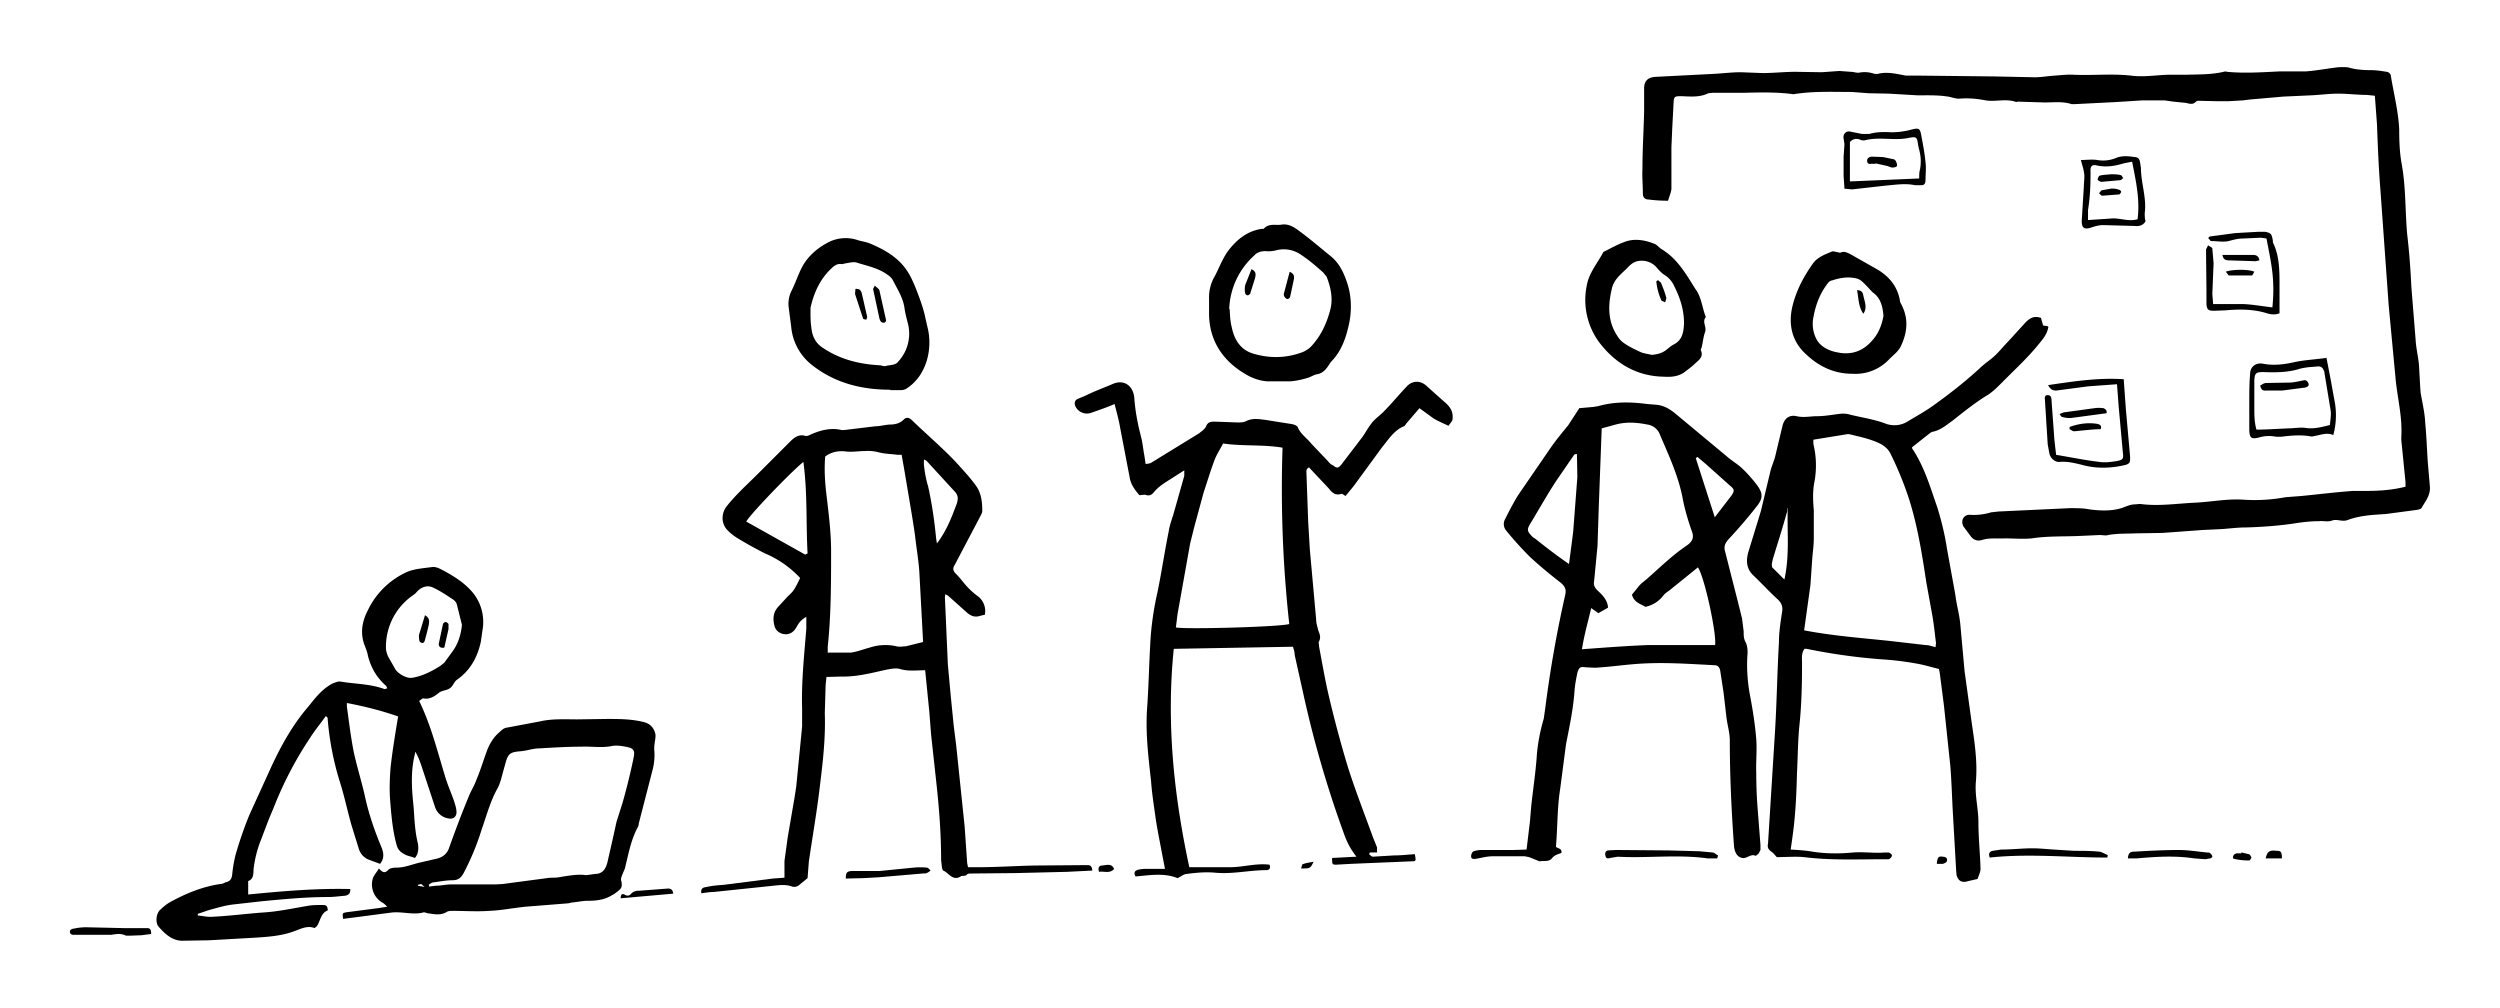
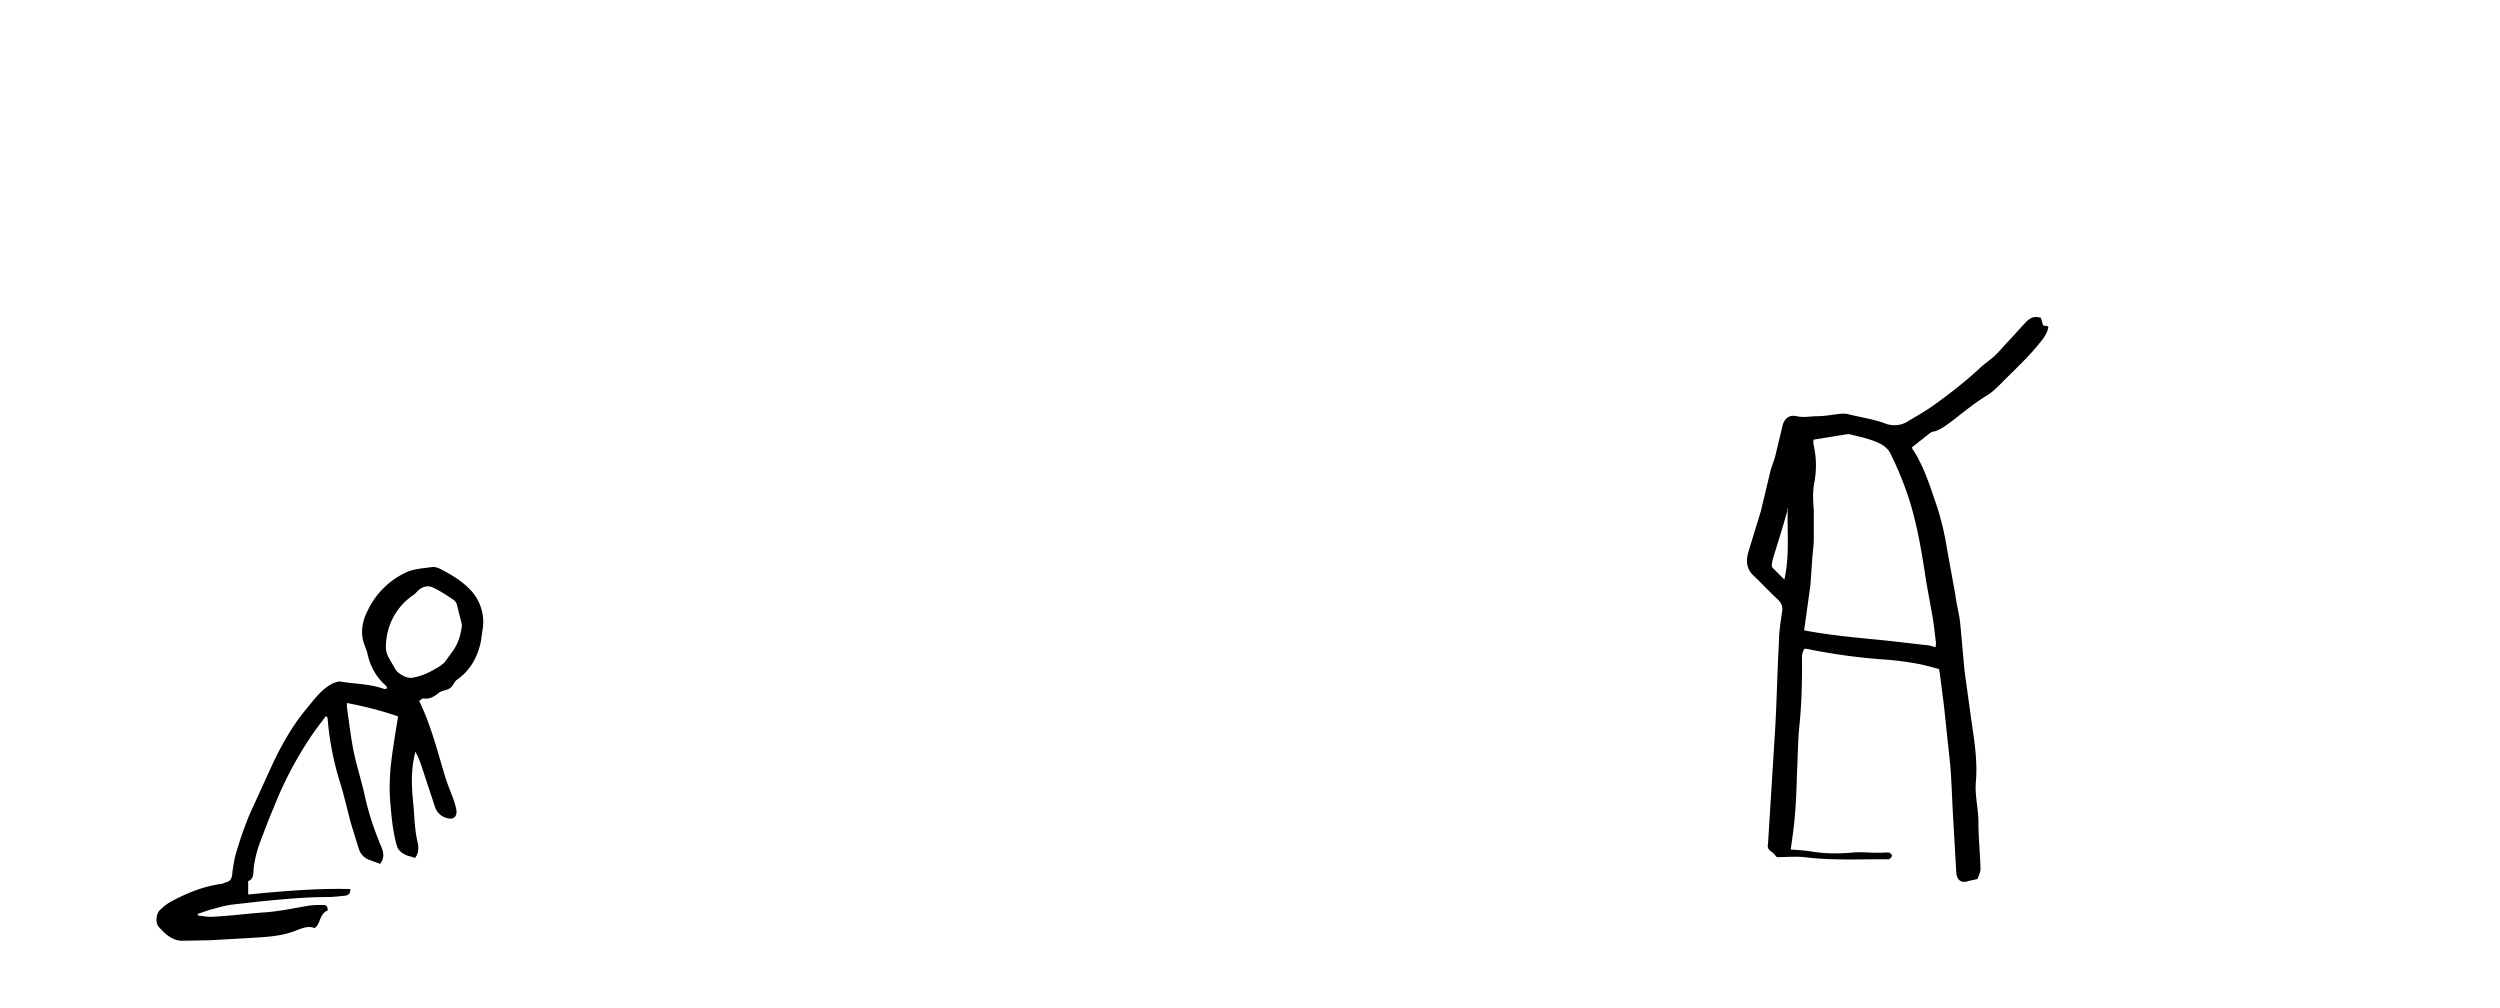
<svg xmlns="http://www.w3.org/2000/svg" viewBox="0 0 595.3 240">
  <title>Illustration of a team</title>
-   <path d="M572.8 115.8v-1l-1-10v-.8c.3-4.8-1-9.5-1.4-14.2l-1.6-17-2-27.9c-.4-5-.6-10.2-.8-15.4l-.5-6.7-1.9-.2c-2.2 0-4.5-.3-6.8-.3-2.2 0-4.3.3-6.5.4l-6.6.3-8 .7-1.6.2-3.5.2H528l-4.4-.1a1 1 0 0 0-.7.2c-.7.8-1.5.5-2.4.3l-3-.3-2.1-.3h-5.2l-6.3.4-9.9.5h-.7c-2.1-.7-4.3-.4-6.4-.4l-6.5-.2-.3.1c-2.4-.9-4.9 0-7.3-.4-2-.4-4.2-.6-6.3-.4-.7 0-1.4-.2-2.1-.4-2.6-.5-5.2-.4-7.8-.4l-6.8-.4-4.9-.1-3.9-.3c-4.3 0-8.7-.2-13 .4-.4 0-.8.2-1.2.1-3.9-.5-7.8-.4-11.7-.3h-7.4l-.9.1c-2 1-4.2.8-6.4.7-1.8 0-1.8.1-1.9 1.9l-.3 5.7-.2 4.6V45c-.1.9-.5 1.7-.8 2.8-1.6 0-3.2-.1-4.7-.3-.7 0-1.3-.4-1.3-1.4 0-2-.2-4-.1-6 0-4.5.3-9 .4-13.7V21c0-1.8 1-2.6 2.7-2.7l13.7-.7c2.2-.1 4.4-.4 6.6-.4l5.2.2c2.6 0 5.2-.3 7.9-.3l6.2.1 4.2-.3 2.7.2c.7 0 1.4.3 2 .2a7 7 0 0 1 3.7.3h.7c2.3-.6 4.5 0 6.7.4h2.8l18.3.2 9.6.2c1.6 0 3.2-.3 4.8-.4 1.5-.1 3-.3 4.5-.2 4.6.2 9-.3 13.6.2 2.9.4 5.9-.1 8.8-.2h4.3c3-.1 6 0 9-.7.3-.1.5-.1.8 0 4.2.4 8.4.1 12.6-.1h6.2c2.6-.2 5.2-.7 7.8-1 1 0 2-.1 2.8.2 1.6.4 3.2.5 4.8.5 1.3 0 2.6.2 3.8.4.4 0 1 .5 1 .9.7 4.3 1.8 8.5 2 12.8 0 2.8.1 5.6.6 8.3 1 5.5.8 11.1 1.3 16.7.5 4.2.8 8.4 1 12.6l1 12.4c.1 2 .6 4 .8 6l.3 5.4.1 1.3c.4 2.4 1 4.8 1.1 7.3.3 3 .4 6.2.6 9.2l.5 5.8c.2 2-1 3.5-1.9 5-.1.4-.7.5-1.1.6l-7.5 1c-3 .2-6 .3-9 1.4a3 3 0 0 1-1 .2c-1 0-2-.4-2.9 0-1 .3-2 0-2.9.1-1.9 0-3.8.2-5.7.5-4 .6-8 .9-12 1-2 0-3.9.3-5.9.4l-4.2.2-9.6.7-6.3.1c-2.2.1-4.4 0-6.6.4-.6.2-1.3 0-2 0l-4.4.2c-4 .2-8 0-11.8.6-2.2.2-4.3 0-6.4 0-1.8.1-3.7-.2-5.5.4-1 .3-2 0-2.7-1l-1.7-2.3c-.7-1.5.2-2.9 1.8-2.7a14 14 0 0 0 4.8-.6l1.8-.2 17-.8c1.6 0 3.2 0 4.7.3 2.3.3 4.6.4 6.8-.1 1.4-.3 2.6-1.1 4-1.1l1.2-.1c4.4.6 8.7-.1 13.1-.3 4-.2 7.8-1 11.7-.7 3.3.2 6.6 0 9.8-.6l3.9-.3c4-.4 8.1-.9 12.2-1.2h3.1c3.2 0 6.2-.2 9.4-1zM376 97.2l3.4-.3 1.2-.2c3.9-1.1 7.7-1 11.6-.5l2.4.2c1.8.2 3.3 1.2 4.6 2.3l11.9 9.9c1.1 1 2.5 1.8 3.6 2.8 1.3 1.2 2.5 2.6 3.6 4 1.5 2 1.6 3.2 0 5.2a118 118 0 0 1-6.6 7.7c-.9 1-1.3 1.8-.9 3.1l2.8 11 1.2 4.8.4 3.1c0 1 0 1.8.5 2.7.4.8.5 2 .4 3-.2 3 0 6 .5 9 .7 3.6 1.3 7.3 1.6 11 .2 2.6-.1 5.4 0 8 0 2.8.1 5.5.3 8.2l.7 9v1.2l-.4.8-.7.6c-1.2-.6-2.1.7-3.2.5-1.2-.2-1.8-1.2-2-2.8-.6-8.4-1-16.8-1-25.2 0-1.9-.6-3.7-.8-5.5l-.7-6-.8-5.2c-.2-.8-.6-1.2-1.4-1.2-5.7-.3-11.4-.7-17-.4-3.9.2-7.6.8-11.4 1l-2.2-.1c-1.3-.2-1.6 0-2 1.3-.3 1.5-.6 3-.7 4.6-.3 4.2-1.2 8.3-2 12.4l-1.4 10.7c-.7 4.4-.6 9-1 13.7.3.5 1.5.3 1.3 1.5-.7.3-1.5.4-2.2 1.2-.7 1-2 .6-3 .8l-2.5-1-1-.2h-7.7c-1.4 0-2.7.4-4 .6-.6.1-1.1 0-1.1-.6 0-.4.2-1 .6-1.2.6-.2 1.3-.3 2-.3h7.4l3.2-.1.8-6.6.3-3.6c.4-3.8 1-7.7 1.3-11.6.2-3.2.8-6.3 1.7-9.4l.4-2.8a285.3 285.3 0 0 1 4.7-26.6c.3-1.3 0-2-1-2.9-2.6-2-5-4-7.4-6.2-2-2-3.8-4-5.6-6.2-.7-.8-.8-1.9-.3-2.8 1-2 2-3.9 3.1-5.7l7.9-11.5c1.2-1.7 2.6-3.4 4-5.1l2.6-4zm12.6 44.4l1.7-2.1c.5-.6 1.1-1 1.7-1.5 3.2-2.8 6.2-5.8 9.8-8.2 1.2-.9 1.6-1.8 1.1-3.2-.9-2.5-1.7-5.2-2.2-7.8-1-5.4-3.3-10.3-5.4-15.2a3.7 3.7 0 0 0-3-2.5c-2.5-.5-5-.7-7.6 0l-3.3.9-.7 18.7-.3 9.3-.8 8.3c-.2 1 .1 1.6.8 2.3 1.2 1.1 2.4 2.3 2.5 4.1l-2.3 1.3-1.7-1.2c-.8 3.4-1.7 6.5-2.2 9.8 5.4-.4 10.6-.8 15.8-1h15.9c.4-2.8-2.6-16.5-4.1-18.5l-1.6 1.3-4.7 3.8c-.7.6-1.5 1-2 1.7a7.2 7.2 0 0 1-4.2 2.6c-1.1-.7-2.7-1-3.2-2.9zm-15-7.2l1-7.7 1-13.1-.1-5.5-.6.1-4.4 6.4c-2 3.1-3.9 6.4-5.8 9.6-1.2 1.9-1.2 2.2.3 3.7l.6.4c2.5 2 5.1 4 8 6zm34.7-11.2l4-5.2c.8-1.2.7-1.5-.4-2.4l-5.7-5.1-2-1.7-.4.3 4.5 14zM190.5 137.6a24.3 24.3 0 0 0-8.3-5.8 92.6 92.6 0 0 1-6.5-3.6c-1-.6-2-1.4-2.7-2.2-1.3-1.6-1.2-3.8 0-5.4 2.3-2.9 5-5.3 7.5-7.8l7.6-7.6c1-1 2.1-1.9 3.7-1.4.4.1 1-.2 1.4-.4 2.3-1 4.7-1.6 7.2-1h.6l7.5-.9c1 0 2.1-.3 3.2-.4 1.3 0 2.5-.2 3.5-1.2.7-.7 1.4-.4 2 .2 4 3.9 8.3 7.4 12 11.7 1.2 1.3 2.3 2.6 3.3 4 1.2 1.8 1.4 3.8 1.4 5.9 0 .4-.3.9-.5 1.3l-6 11.4c-.6.9-.5 1.5.2 2.2 1 1 1.7 2 2.6 3a19 19 0 0 0 2.4 2.2 4.4 4.4 0 0 1 1.9 4.6c-.8.1-1.6.5-2.3.4-.6 0-1.3-.4-1.8-.8l-4.7-4.2-.6-.3-.1.7.7 16 .7 7.6.7 7 .6 4.8 2 19.2.6 8.7.2 1h2.3c4.5 0 9-.3 13.4-.4l12.7-.1c.9 0 1.1.4 1.2 1.3l-6 .3-12.4.3-10.4.1c-.3 0-.8 0-1 .2-.4.5-1.1.3-1.4.4-2 1.4-3-.8-4.3-1.3-.2-.1-.2-.5-.3-.7l-.2-1.8c0-6.4-.5-12.7-1.2-19l-1.2-11-.4-5.2-1-10c-2.1 0-4 .3-6-.3-1-.3-2.3 0-3.4.2-3.6.8-7 1.7-10.6 1.6l-3.5.1-.2 1.9-.2 6.7c.2 5.6-.4 11.2-1.1 16.8-.7 6.2-1.8 12.4-2.7 18.6l-.3 3.9-2.2 1.8c-.4.2-.8.4-1.5.2-1-.4-2.2-.4-3.4-.3l-15.3 1.6c-1 0-1.9.2-2.9.3-.2-1.3.6-1.4 1.3-1.5 1.3-.3 2.6-.4 4-.5l11.7-1.5 2.8-.2v-1.6-2.4l.8-5.8 1.6-9.3.4-2.6L191 173v-4.2c-.2-6.4.5-12.8 1-19.1v-2.8a5 5 0 0 0-2.2 2.2c-.3.5-.6 1-1 1.3-1.3 1.2-3.7.6-4.3-1.1-.5-1.6-.5-3.3.7-4.7l2.3-2.5c.5-.5 1.1-1 1.5-1.6.6-.9 1-1.8 1.5-2.8zm29.2 15.4l.1-.3-.9-16.7c-.2-2.8-.7-5.6-1-8.4a259 259 0 0 0-1-6.4l-1.6-9.5-.6-3.4h-.9c-1.5-.2-3-.2-4.6-.6a9.6 9.6 0 0 0-3.2-.3c-1.5 0-3.1.3-4.6.1-1.8-.2-3.4.1-4.9 1.2-.3 3.4 0 6.8.4 10 .5 4.2 1 8.4 1 12.5 0 7.6 0 15.2-.8 22.8v1.4h5.5c1.5-.2 3-.8 4.5-1.2a12 12 0 0 1 6.4-.3c.7.2 1.5 0 2.2 0l4-1zm-27.9-21l.5-.2c-.4-7.3 0-14.5-1-21.8-2.9 2.3-12.8 12.6-13.6 14.2l14.1 7.9zm31.3-2.6c2.3-3 3.5-6.2 4.7-9.4.4-1.2.4-2.1-.5-3l-6.7-7.3-.6-.3v1.3c.2 1.7.5 3.5 1 5.1.9 4 1.5 8.2 1.9 12.3l.2 1.3zM282 112l-2.2 1.4c-1.8 1.2-3.8 2.2-5.2 4-.4.4-.9.7-1.6.5-.5-.2-1 0-1.7 0-1-1.2-2-2.4-2.3-4.2l-2.3-12c-.3-1.8-.8-3.5-1.3-5.5-1.8.8-3.6 1.4-5.3 2-1.6.7-3.3 0-4-1.4-.3-.7-.3-1.4.5-1.8l1.9-.8c2-1 4.2-1.8 6.3-2.7 2.8-1.3 5 .3 5.3 3.2.2 3.1.8 6.2 1.6 9.3.4 1.5.5 3 .8 4.5l.3 2c.5-.1 1-.1 1.3-.3l11.4-7c.6-.5 1.4-1 1.7-1.7.4-1 1.1-1.1 2-1.1l5.5.2c.6 0 1.4 0 2-.3 1.5-.8 3.1-.5 4.7-.3l6.3 1c.5.1 1.2.4 1.3.7.7 1.7 2.2 2.6 3.2 3.9l4 4.2c.3.4.7.8 1.2 1 1 .8 1.3.7 2.1-.3l4.5-5.9c1-1.2 1.6-2.6 2.6-3.8.7-1 1.8-1.7 2.7-2.6 2-2 3.8-4.2 5.7-6.2 1.4-1.5 3.4-1.4 4.8 0l3.8 3.4c1.2 1 2.4 2.1 2.3 4 0 .7 0 .7-1 2-1.2-.6-2.5-1.1-3.6-1.8l-3.3-2.4-3 3.5c-.3.3-.4.7-.7.8-2.4 1-3.7 3.2-5.2 5l-6.8 9.3-1.9 2.3c-.4-.2-.8-.6-1-.5-1.5.5-2.3-.4-3-1.3l-3.2-3.4-1.5-1.6c-.8.4-.6 1-.6 1.6l.4 11.3.4 6.7 1.5 16.6c0 .9.3 1.7.5 2.6.3.8.7 1.6.2 2.6-.2.3 0 .8 0 1.3.8 4.2 1.5 8.4 2.5 12.5 1.3 5.5 2.8 11 4.4 16.3 1.8 5.6 3.9 11 5.9 16.5l1 2.5v1.2h-1.7l-.2.4c.3.2.6.6.9.6l5-.3c1.7 0 3.4-.2 5-.3.3 1.6.3 1.7-.7 1.7l-14.4.6-3.6.2c-1 0-1-.1-1-1.6l5.8-.3c-1.6-2-2.5-4-3.2-6.1a259.3 259.3 0 0 1-9.5-32.9l-2-9c0-.7-.2-1.2-.4-2l-28.4.5c-1.8 17.6 0 34.8 3.7 52h9.7c3.1 0 6.2-1 9.4-.6.3.8 0 1.3-.8 1.3-4 0-8 1-12.2.6-2.2-.2-4.5 0-6.7.3-.7 0-1.5.7-2.2 1-3.2-1.3-6.5-.7-10-.4-.4-.7-.4-1.3.6-1.6a8 8 0 0 1 1.9-.2h4.5l-1.2-6.3a153 153 0 0 1-1-5.6c-.4-3-.9-6-1.1-8.9-.6-5.5-1.3-11-1-16.7.4-5.4.5-10.8.8-16.1.2-4.1.8-8.2 1.7-12.2 1-4.8 1.7-9.7 2.7-14.6.2-1.4.7-2.7 1.1-4l2.6-9.2V112zm9.2-6.3c-.7 1.3-1.4 2.4-1.9 3.6-1 2.6-1.8 5.3-2.7 8l-2.2 8.1-1 4-3 16.8-.4 3.2c2 .5 24.5-.1 27-.8a294 294 0 0 1-1.6-42c-4.7-.8-9.4-.3-14.2-1z" />
  <path d="M486 75.7l.5 1.8 1.2.2c0 .2.1.3 0 .4-.3 1.5-1.2 2.6-2.2 3.8-2.4 3-5.2 5.6-7.9 8.3l-1 1c-1 1-2 2-3.2 2.8-3 1.8-5.7 4-8.5 6.2-1.4 1-2.8 2.2-4.6 2.6-.3 0-.5.2-.7.3l-4.3 3.4c0 .1 0 .4.3.7 2.7 4.2 4.1 9 5.7 13.6 1 3.2 1.8 6.5 2.3 9.8l2 11c.3 2.5 1 4.8 1.2 7.2l1 11 1.7 12.3c.7 4.7 1.4 9.3 1 14-.3 3.3.6 6.4.6 9.7 0 3.7.4 7.4.5 11.1 0 .8-.5 1.7-.7 2.4l-2.2.5c-1.5.5-2.4 0-2.8-1.4l-.1-1.1-.8-14c-.2-3.7-.3-7.4-.6-11l-1.5-14.2-1-7.8-.2-1c-2-.5-3.6-1-5.4-1.3-2.2-.4-4.5-.7-6.8-.9a140 140 0 0 1-19.3-2.6h-.5c-.8 1-.6 2.3-.6 3.5 0 4.8-.1 9.7-.6 14.5-.4 3.8-.4 7.8-.6 11.6-.1 3.4-.2 6.7-.5 10-.2 2.7-.6 5.4-1 8.2 1.8.1 3.5.2 5.2.5 3.2.5 6.4.5 9.6.2 2.5-.2 5 .2 7.6 0h1c.4.2.8.6.7.7 0 .4-.4.7-.7.9h-1c-6.4 0-12.8.3-19.2-.5-2.1-.2-4.3 0-6.5 0-.4-.4-.8-1-1.3-1.3-.7-.5-1-1-.8-1.9l1.7-27.3c.4-6.8.5-13.7.9-20.6 0-2.5.4-5 .8-7.6.1-1-.2-1.8-1-2.6-2-1.8-3.7-3.7-5.7-5.6-1.8-1.6-2-3.5-1.4-5.7l3-9.8 2.2-9.2c.3-1.4 1-2.8 1.3-4.2l1.6-6.7c.4-1.9 1.6-2.9 3.4-2.5 1.7.4 3.3 0 5 0 1.8 0 3.8-.4 5.7-.6.6 0 1.3 0 1.9.2 2.8.7 5.7 1.1 8.4 2.1a6 6 0 0 0 5.7-.6c2-1.2 4-2.3 5.8-3.6 3.8-2.7 7.5-5.6 11-8.8 1.1-1.1 2.5-2 3.6-3s2.2-2.4 3.3-3.5l4.1-4.5c1-1 2-1.7 3.7-1.1zm-56.4 74.4c6.8 1.3 13.5 1.8 20.2 2.5l8.7 1c.8 0 1.5.3 2.4.5l.1-1c-.3-2.3-.5-4.5-.9-6.7l-1.4-7.7c-1-6.6-2-13-4-19.5a80.7 80.7 0 0 0-4.5-11.1c-.8-1.7-2.4-2.5-4-3.1-1.6-.6-3.3-1-5-1.4-.4-.1-1-.3-1.4-.2l-8 1.3v1c.7 2.9.8 5.8.3 8.8-.5 2.3-.4 4.7-.2 7v6.7c0 1.8-.3 3.6-.4 5.3l-.4 5.8-1.5 10.8zm-4-29.1c0 .4 0 .9-.2 1.3-1 3.7-2.2 7.3-3.3 11l-.2 1c0 .4 0 .8.3 1l2.7 2.7c1.3-5.9.6-11.5.8-17zM98.8 204.3c-1-.4-1.9-.5-2.5-.9-.8-.4-1.5-1-1.8-2-1-3.5-1.3-7.1-1.6-10.8-.2-2.6-.1-5.2.1-7.8.4-3.7 1-7.3 1.6-11l.2-1.2c-4-1.4-8-2.4-12.2-3.2v.9c.5 3.5.9 7 1.6 10.6.8 3.8 2 7.4 2.8 11.2.9 4 2.3 8 3.9 11.8.5 1.3.6 2.6-.4 3.8l-2.7-1c-1.2-.5-2-1.4-2.4-2.7l-1.7-5.5c-1-3.5-1.7-7-2.8-10.4a69.4 69.4 0 0 1-2.9-15.2l-.4-.4c-1.3 1.8-2.7 3.5-3.9 5.4a87 87 0 0 0-8.6 16.6c-1.1 2.5-2 5-3 7.6a27 27 0 0 0-1.7 6.7c-.1 1.1.1 2.5-1.3 3v3.2c8.2-.8 16.2-1.5 24.3-1.3.1 1.2-.6 1.5-1.3 1.6-1.3.1-2.6.3-4 .3-5.2 0-10.4.5-15.7 1l-7.1.8c-1.5.2-3 .6-4.4 1-1.3.3-2.5.8-3.8 1.2v.4c1.2.1 2.3.4 3.5.3 4-.2 7.9-.7 11.8-1 3.7-.2 7.3-1 10.9-1.6 1.1-.2 2.3-.2 3.5-.2.3 0 .8 0 1 .3.2.2.3 1 .2 1-1.7.7-1.7 2.6-2.6 3.8l-.5.4c-1.7-.7-3.3.2-5 .8-3 1.1-6.3 1.3-9.5 1.5l-10.6.6-5.9.1c-2.7.2-4.5-1.5-6.1-3.3-.9-1-.6-3.3.4-4.1.7-.7 1.6-1.4 2.5-1.9 3.7-2 7.6-3.6 11.8-4.2.4 0 .8-.2 1.2-.4 1-.2 1.5-.7 1.6-2 .2-1.8.5-3.7 1.1-5.6a93 93 0 0 1 3-8.5l5.2-11.4c2.3-5 5.1-10 8.7-14.2 1.7-2.1 3.4-4.4 6-5.7.6-.2 1.2-.5 1.8-.4 3.5.6 7 .5 10.5 1.8l.6-.2c-.1-.3-.2-.6-.4-.7-2.2-2-3.5-4.3-4.2-7.1-.1-.7-.4-1.4-.6-2-1.3-3-.9-5.9.6-8.8a19 19 0 0 1 9.3-9.1c1.9-.8 4.1-.9 6.2-1.2.6 0 1.2.2 1.8.5 2.7 1.4 5.4 3 7.5 5.4a11 11 0 0 1 2.5 9.1l-.4 2.8c-.8 3.7-2.5 6.8-5.6 9-.8.5-1 1.6-1.8 2.1-.7.5-1.8.5-2.5 1-1.1.9-2.3 1.7-3.8 1.4-.3 0-.6.4-1 .6 2.8 5.7 4.3 11.8 6.1 17.7.6 2.1 1.5 4.1 2.2 6.1.3 1 .6 1.8.6 2.7 0 1.1-.8 1.7-1.8 1.5a4 4 0 0 1-3.3-2.7l-3.2-9.7c-.4-1.2-.8-2.3-1.5-3.5l-.4 1.9c-.7 3.8-.4 7.6 0 11.4.2 2.9.3 5.7 1 8.5.2 1 .2 2.5-.7 3.5zm11.2-55.5l-1.2-4.8c-.1-.5-.5-1-1-1.3-1.5-1-3-2-4.7-2.8-1.5-.7-3 0-4 1.2a3 3 0 0 1-.7.6 15 15 0 0 0-4.7 5.2 15 15 0 0 0-1.8 7.4c0 .6.2 1.3.5 2l1.7 3c.7 1.2 2.8 2.3 4 2.1 2.5-.4 4.6-1.5 6.7-2.8l1-.8 1.6-2.2c1.5-1.9 2.3-4 2.6-6.8z" />
-   <path d="M156.1 175c0 1.2-.4 2.4-.3 3.6a14 14 0 0 1-.4 4.7l-3.3 12.8c0 .3-.1.7-.3 1-1.6 3-2.2 6.5-3 9.7l-.5 1.2c-.2.5-.5 1.1-.4 1.6.2.8.3 1.5-.2 2.1a9 9 0 0 1-2.2 1.6c-1.7 1-3.6 1.2-5.6 1.2-1.2 0-2.4.3-3.7.4l-.9.2-10.1.8c-3 .3-5.9.9-8.8 1-2.8.2-5.7 0-8.5 0-.6 0-1.2 0-1.6.3-1.4.8-2.8.5-4.2.3-.5 0-1-.4-1.4-.2-2.5.6-5-.3-7.5 0l-7.6 1-3.9.5c-.2-1.4-.2-1.4 1-1.6l7.7-1 1.8-.3c-.5-.5-.8-.8-1.2-1a5 5 0 0 1-2.2-5.8c.3-.8 1-1.5 1.4-2.3.8.8 1.3 1.3 2.2.4.4-.5 1.3-.6 2-.6 2.1 0 4-.9 6-1.3l3-.7c1.7-.3 2.9-1 3.5-2.6 1.5-4.2 3-8.2 4.7-12.3.5-1.3 1.3-2.5 1.8-3.9.9-2.1 1.6-4.4 2.4-6.6.7-2 1.7-3.7 3.3-5 .4-.4.9-.8 1.4-.9l8-1.5c3-.7 6-.5 9-.5l7-.1c3 0 6 0 9 .8 1.4.4 2.3 1.4 2.6 3zm-54 35.6l.1.5 1.7-.2c1.1 0 2.3-.3 3.5-.3H118l1.7-.1L131 209c.9 0 1.8 0 2.6-.2 2-.3 4-.7 6-.4l2.1-.3c1.8 0 2.5-1.2 2.9-2.6l1.5-6.6.7-3.2 1.4-4.4a146 146 0 0 0 2.7-11c.3-1.5 0-2.1-1.5-2.4-1.3-.3-2.8-.5-4-.2-2.3.4-4.6 0-6.9.1-3.3 0-6.6.2-10 .4-1.6 0-3.1.6-4.7.7-2.2.2-2.8.5-3.4 2.7l-.7 2.5c-.3 1.2-.6 2.3-1.1 3.4-1.8 3.1-2.7 6.6-3.9 10a61 61 0 0 1-4.3 10.4c-.6 1.1-1.3 1.7-2.6 1.7-1.5 0-3 .3-4.5.5-.4 0-.8.3-1.1.5zm-2.6 0v.3l1.6.3-.8-.7-.8.2zM287.9 72.7v-1.5a10 10 0 0 1 1.4-5.5c1.1-2.1 1.9-4.4 3.4-6.3 2-2.5 4.4-4.4 7.7-4.9h.5c1.2-1.4 2.8-.8 4.2-1 1.7-.3 3.1.6 4.4 1.6 2.6 1.9 5 4 7.5 6 2 1.7 3 3.9 3.8 6.3 1 3 1.1 6.3.5 9.4-.7 3.4-1.8 6.8-4.4 9.4l-.8 1.2c-.6.8-1.3 1.5-2.4 1.7-.8.1-1.6.7-2.4.9-1.3.4-2.7.7-4 .8h-5.5c-2-.1-4-.9-5.7-2-5.2-3.2-8.2-8-8.2-14.2v-1.9zm4.9.9c.1 1.3.1 2.8.5 4.3.6 3 2.1 5.4 5.1 6.3 4 1.2 8 1.1 11.9-.4.6-.3 1.3-.7 1.8-1.2 2.3-2.4 3.7-5.3 4.6-8.6.8-2.8.2-5.5-.8-8.1l-.8-1c-1.7-1.5-3.4-3-5.4-4.3a7.1 7.1 0 0 0-5.8-1c-.8.2-1.7.3-2.5.2-1 0-2 .2-2.7 1a18 18 0 0 0-6 12.8zM212 92.8c-6.9 0-13.3-1.6-18.8-6a13 13 0 0 1-4.8-9l-.6-4.6a7 7 0 0 1 .7-4c1-2 1.6-4 2.7-6 1.3-2.2 3.3-4 5.5-5.2a9 9 0 0 1 7.6-.8c1 .3 2 .4 2.9.8 3.8 1.6 7.2 3.6 9.3 7.3 1.2 2 3.4 7.9 3.8 10.2l.6 2.6c1.2 4.9-.2 11.3-5 14.4-.4.3-1 .4-1.4.4H212zm-2.1-5.7c.4 0 .8.2 1.2 0 1-.2 2.2-.2 2.7-.9a9.8 9.8 0 0 0 2.5-8.7c-.3-1.3-.7-2.6-.9-4-.3-2.5-1.7-4.6-2.8-6.8-.3-.5-.8-1-1.3-1.3-2.2-1.6-4.9-2.1-7.4-2.9-.8-.2-1.7.1-2.5.2l-.9.2c-1-.2-1.8.3-2.5 1-2.7 2.5-4.2 5.8-5 9.4v1c0 1.2 0 2.4.2 3.7.2 2.1 1 3.8 3 5 4.1 2.7 8.8 3.8 13.7 4zM396.2 89.7c-6.3-.1-11.3-3-15.1-7.8a17 17 0 0 1-3.3-13.7c.5-3.2 2.6-5.5 4-8.2 1.6-.8 3.2-1.7 4.8-2.3 2.4-1 4.9-.6 7.2.3.7.2 1.2.9 1.8 1.3 2.9 1.7 4.8 4.3 6.6 7.1l1.5 2.4c1.5 2 1.6 4.5 2.5 6.7-1 1.1.3 2.4-.2 3.6-.4 1.1-.5 2.4-.8 3.6 0 .2-.3.5-.2.7.7 1.5-.4 2.3-1.3 3.1-.8.8-1.8 1.5-2.7 2.2-1.5 1-3.1 1.1-4.8 1zm-2.9-5.2c1.3-.1 2.5-.4 3.5-1.2.6-.5 1.2-1 1.8-1.3 2.1-1.1 2.3-3.1 2.4-5 0-3.2-.9-6-2.3-8.8-.5-1.1-1.2-2-2.3-2.7-.8-.5-1.4-1.2-2-1.9a4.7 4.7 0 0 0-4.5-1.4c-1.3.3-2 1.2-2.8 2-1.4 1.3-2.9 2.6-3.3 4.6-.9 3.8-1 7.6 1.2 11 .5.9 1.2 1.6 2 2.1 1.2.8 2.5 1.4 3.8 2 .8.3 1.7.4 2.5.6zM441 89c-4.3 0-8-1.8-11-4.7-3.3-3-4.2-7-3.2-11.3.9-3.8 2.7-7.2 5-10.4 1.2-1.5 2.8-2 4.4-2.7.3-.1.7 0 1 .1.4 0 .9.3 1.2.1.7-.3 1.3 0 2 .3l6.7 3.8c2.8 1.7 4.7 4 5.3 7.3 0 .5.4 1 .6 1.5 1.5 3.2 1.1 6.4-.4 9.5-.6 1.2-1.7 2-2.7 3a11 11 0 0 1-8.8 3.5zm7.5-13.7c-.2-2.4-.7-4.4-2.6-5.7l-1.4-1.5c-.6-.6-1.3-1.4-2.1-1.7-2-.6-4.2-.3-6.2.4-.4 0-.8.4-1 .7-2 2.6-3 5.5-3.5 8.7-.2 1.8.2 3.6 1.1 5 1 1.5 2.9 2.4 4.7 2.7 3.2.7 6-.2 8.2-2.7 1.6-1.7 2.4-3.8 2.8-6zM554 85.3l1 5.2 1 5.5c.4 2.5.3 5-.4 7.6-1.6-.7-3 0-4.4.2-.4.1-.7.2-1 .1-2.4-.4-4.6-.2-7 .1H542a8.5 8.5 0 0 0-4.2.2c-1.7.4-2.1.1-2.2-1.7V96c0-2.3 0-4.7.2-7 0-1.6 1.3-2.7 3-2.4 2.6.5 5.1.2 7.7-.4 2.4-.5 4.9-.6 7.6-1zm.8 15.9c.1-1.2.3-2.3.2-3.3l-1.5-9.1v-.2c-.4-1.1-.8-1.5-2-1.3-1.5.1-3 .2-4.5.7-2.6.7-5.3.7-8 .6-1.8 0-2.1.2-2.2 2v6.5c0 1.7 0 3.4.5 5.2 2.6 0 5.1-.2 7.7-.3 1.3 0 2.7-.3 4-.1 2 .3 3.8-.2 5.8-.7zM504 91.5l-6.8.5-7.6 1c-.8 0-1.4-.3-1.9-1.3 6.1-.9 12-1.8 18-1.4l.5 7 1 11.2c.1 1.6 0 2-1.5 2.3-3.1.7-6.4.8-9.5 0-2-.5-3.9-1-5.9-.8-1 0-2-.8-2.3-2l-.4-2.2-.7-11.2.2-.4c.8-.3 1.4 0 1.4 1l.7 9.6.4 3.5c3.6.6 7 1.3 10.4 1.7 1.3.2 2.6 0 4-.2 1.5-.3 1.7-.5 1.5-2l-1-11-.4-5.3zM527 72.4h7.1c2.3.1 4.5.5 7 .8.3-2.9.3-5.6 0-8.3-.3-2.7-.9-5.4-1.4-8.1l-1.3-.2-4.4.2c-1.1 0-2.2.3-3.3.6-1.3.3-2.8 0-4.2 0-.2 0-.4-.5-.7-.7.2-.2.3-.4.5-.4l6-.8 5.4-.3h1.7c1.4.3 1.5.5 1.8 2 0 .3 0 .6.2.9 1.4 3.1 1.4 6.5 1.4 9.8v6.7c-1 .4-2 .3-3 0-3.2-1-6.5-1-9.9-.7l-2.7.1c-1.3 0-1.7-.2-1.8-1.6V69l-.1-9.3v-.3l.5-1c.3.3 1 .5 1 .8l.3 3.5-.3 7.3.2 2.5zM439.2 44.9l-.2-3v-4.6l.2-3-.2-1.3c-.2-1 .5-1.8 1.4-1.7l3 .6h1.7c1.7-.5 3.5-.5 5.3-.4 1.5 0 3.1-.2 4.6-.6 1.9-.5 2.2-.4 2.5 1.4.4 2.1.8 4.2 1 6.3.2 1.4 0 2.9 0 4.3 0 .8-.3 1.2-1 1.2H456c-2.3-.5-4.6-.1-7 .1l-8 .9-2-.2zm1.3-1.7l16.5-.7c0-.8 0-1.5.2-2.2.3-1.7.2-3.3-.3-5l-.2-1c-.2-1.6-.4-1.8-2-1.5-3.5.8-7.1-.3-10.6.6-.4.1-1 0-1.3-.2-1-.3-1.7 0-2.3.6v9.4zM510.9 52.7c-.7 1.1-1.6 1.2-2.7 1.1l-7.4-.2c-1 0-2 .3-2.9.6-1.6.5-2.2.1-2.2-1.6l.5-8.1c0-1 .2-2 .1-3-.1-1.1-.5-2.2-.8-3.4 1.3 0 2.6-.2 3.9 0a8 8 0 0 0 4.5-.5c1.5-.6 3-.4 4.4-.2.9 0 1.2.6 1.3 1.3l.2 1.3c0 3.6 1.4 7.1.9 10.8 0 .6 0 1.2.2 1.9zm-13.7-.3l6-.4c1.9 0 3.8.8 5.8.2.6-4.7-.4-9.1-1.3-13.7l-2 .4c-2 .6-4.1 1-6.4.5-1.2-.3-1.6.2-1.5 1.6 0 3-.1 6-.6 9v2.4zM501.8 204.2c-9.3 0-18.6-1-28 0-.3-.8-.2-1.4.7-1.6l2-.3c2.5 0 5-.3 7.4-.3 1.8 0 3.5.2 5.2.3l4.8.3c2 0 4 0 6 .2.7.1 1.4.6 2 .8l-.1.6zM408.9 204.4h-2.3c-7.2-1-14.3 0-21.4-.4l-1.8.3c-.6.2-1 .1-1.1-.5-.2-.6 0-1.2.6-1.3l1.9-.1 12.4.1 7.4.2 3.3.3c.4.1.8.5 1.2.7l-.2.7zM36 222.4l-2.3.3-2.7.1h-1c-1.2-.6-2.3-.4-3.5-.2h-9c-.6 0-1-.4-.8-1 0-.2.6-.5 1-.5.9-.2 1.9-.3 2.8-.3l9 .2H35c.7 0 1 .3 1 1.4zM201.4 209.2c0-1.5.3-1.8 1.8-1.8h6.3l8-.8c1.1-.1 2.2-.1 3.2 0 .3 0 .6.4.9.7-.3.2-.6.5-1 .6-.2.2-.6 0-.9.1l-10.5.9-3.6.2-4.2.1zM506.7 204.3c.1-1.2.6-1.5 1.4-1.5 3.6-.2 7.1-.4 10.7-.4 2.3 0 4.6.4 6.8.6.3 0 .6 0 .7.2.2.1.4.4.5.7 0 .2-.3.5-.5.5l-1.2.2-2.6-.2c-4.6-.7-9.1-.4-13.7 0h-2.1zM147.8 214c0-.9.2-1.3.9-1 .7.5 1.3.2 1.6-.2.6-.6 1.2-.7 1.9-.7l6.6-.5c.9-.1 1.4.2 1.5 1.2l-12.5 1.1z" />
-   <path d="M490.4 98.6l1-.4 7.3-1a8 8 0 0 1 2.2 0c.4.2.9.5.7 1.2l-8.2 1.1c-.7.1-1.6 0-2.3-.2-.3 0-.4-.4-.7-.7zM529.2 60.7h7.3c.6 0 1.4.2 1.5 1.3l-.9.2-6.2-.2c-.8 0-1.5-.1-1.7-1.3zM500.2 102.2c-1.6 0-3 .2-4.3.3l-2 .2c-.4 0-.8-.4-1.1-.5 0-.4 0-.6.2-.6 2-.7 4.1-1 6.2-.7.7.1 1.4.4 1 1.3zM530 64.7c1.6-.6 5.5-.6 6.8 0-.2.3-.4.9-.6.9h-5.4c-.2 0-.5-.6-.8-.9zM533.8 203l1.7.4c.3.1.5.5.6.8 0 .2-.4.7-.5.7-1.2 0-2.4-.1-3.6-.4-.5 0-.3-1 .3-1.2l.3-.1h1.1v-.2zM539.5 204.4c.4-1.7.9-2 2.7-1.8 1 0 1.1.3 1.2 1.8h-4zM261.7 207.6c-.3-1 0-1.4.6-1.5 1 0 2.3-.7 3 .8-1 1.2-2.4.5-3.6.7zM461.2 205.7c.1-1.5.4-1.9 1.4-1.7.6 0 1.2.3 1 1 0 .3-.6.6-1 .7h-1.4zM312.8 205.2c-.8 1.6-.8 1.6-3 1.6.2-.4.2-1 .4-1 .7-.3 1.5-.4 2.6-.6zM101.2 146.5c1.2.7 1 1.5.9 2.3a84 84 0 0 1-1 3.9c-.1.2-.4.5-.5.4-.3 0-.6-.2-.7-.4-.1-.5-.2-1.1-.1-1.6l1.4-4.6zM105.9 154.2c-1 .2-1.5-.2-1.4-1l1-4.7c.1-.1.4-.4.6-.4.2 0 .6.3.7.5v1.2l-1 4.4zM307 64.7c1.2.4 1.2 1.2 1.1 1.8l-.9 4.2c0 .2-.4.5-.6.5-.3 0-.6-.3-.7-.5a1 1 0 0 1-.2-.7l1.4-5.3zM298 64.1c1.3.6 1 1.5.8 2.3l-1.1 3.5c-.1.2-.5.5-.7.4-.2 0-.5-.3-.5-.5a5 5 0 0 1 0-1.9l1.5-3.8zM208.3 68c.5.5 1 .8 1.1 1.1l1.6 7.2c0 .2-.2.4-.3.5-.8.2-1.1-.3-1.3-1l-1.5-7 .4-.8zM203.7 68.8c1-.1 1.3.4 1.5 1l1.3 5.7-.2.6c-.3 0-.8-.1-.8-.3l-1.9-5.8.1-1.2zM394.8 66.7l.7.6c.5 1.2 1 2.5 1.3 3.7l-.3 1c-.3-.2-.8-.3-.9-.5a14 14 0 0 1-1.2-4.5l.4-.3zM443.7 74.7c-1.2-1.7-1.1-3.6-1.5-5.6 1.1 0 1.4.6 1.5 1.3.3 1.4 1 2.9 0 4.3zM538.2 91.8c.4-.2.9-.6 1.4-.6l5.5-.1c1.1 0 2.2-.3 3.3-.5.7-.2 1 .1 1.3.7.2.6-.3.9-.9 1l-5.4.7h-3.7c-1 .1-1.3-.3-1.5-1.2zM446.6 39h-1c-.5.1-1 0-1-.7s.5-.9 1-1l2.8.1 2.4.5c.2 0 .5.2.6.4.2.4.4.8.3 1.2 0 .2-.6.4-1 .4-.5 0-1-.3-1.4-.4l-2.7-.6v.2zM502.6 41.5c.8 0 1.6 0 2.4.2.2 0 .4.5.6.7-.3.2-.5.5-.7.5l-4.5.4c-.3 0-.9-.4-.9-.5 0-.4.3-1 .6-1 .8-.2 1.6-.2 2.5-.3zM502.8 44.9c.8 0 1.3.1 1.8.3.2 0 .5.3.5.5-.1.2-.3.6-.5.6l-4 .3c-.3 0-.5-.4-.8-.6.3-.2.4-.6.7-.7l2.3-.4z" />
</svg>